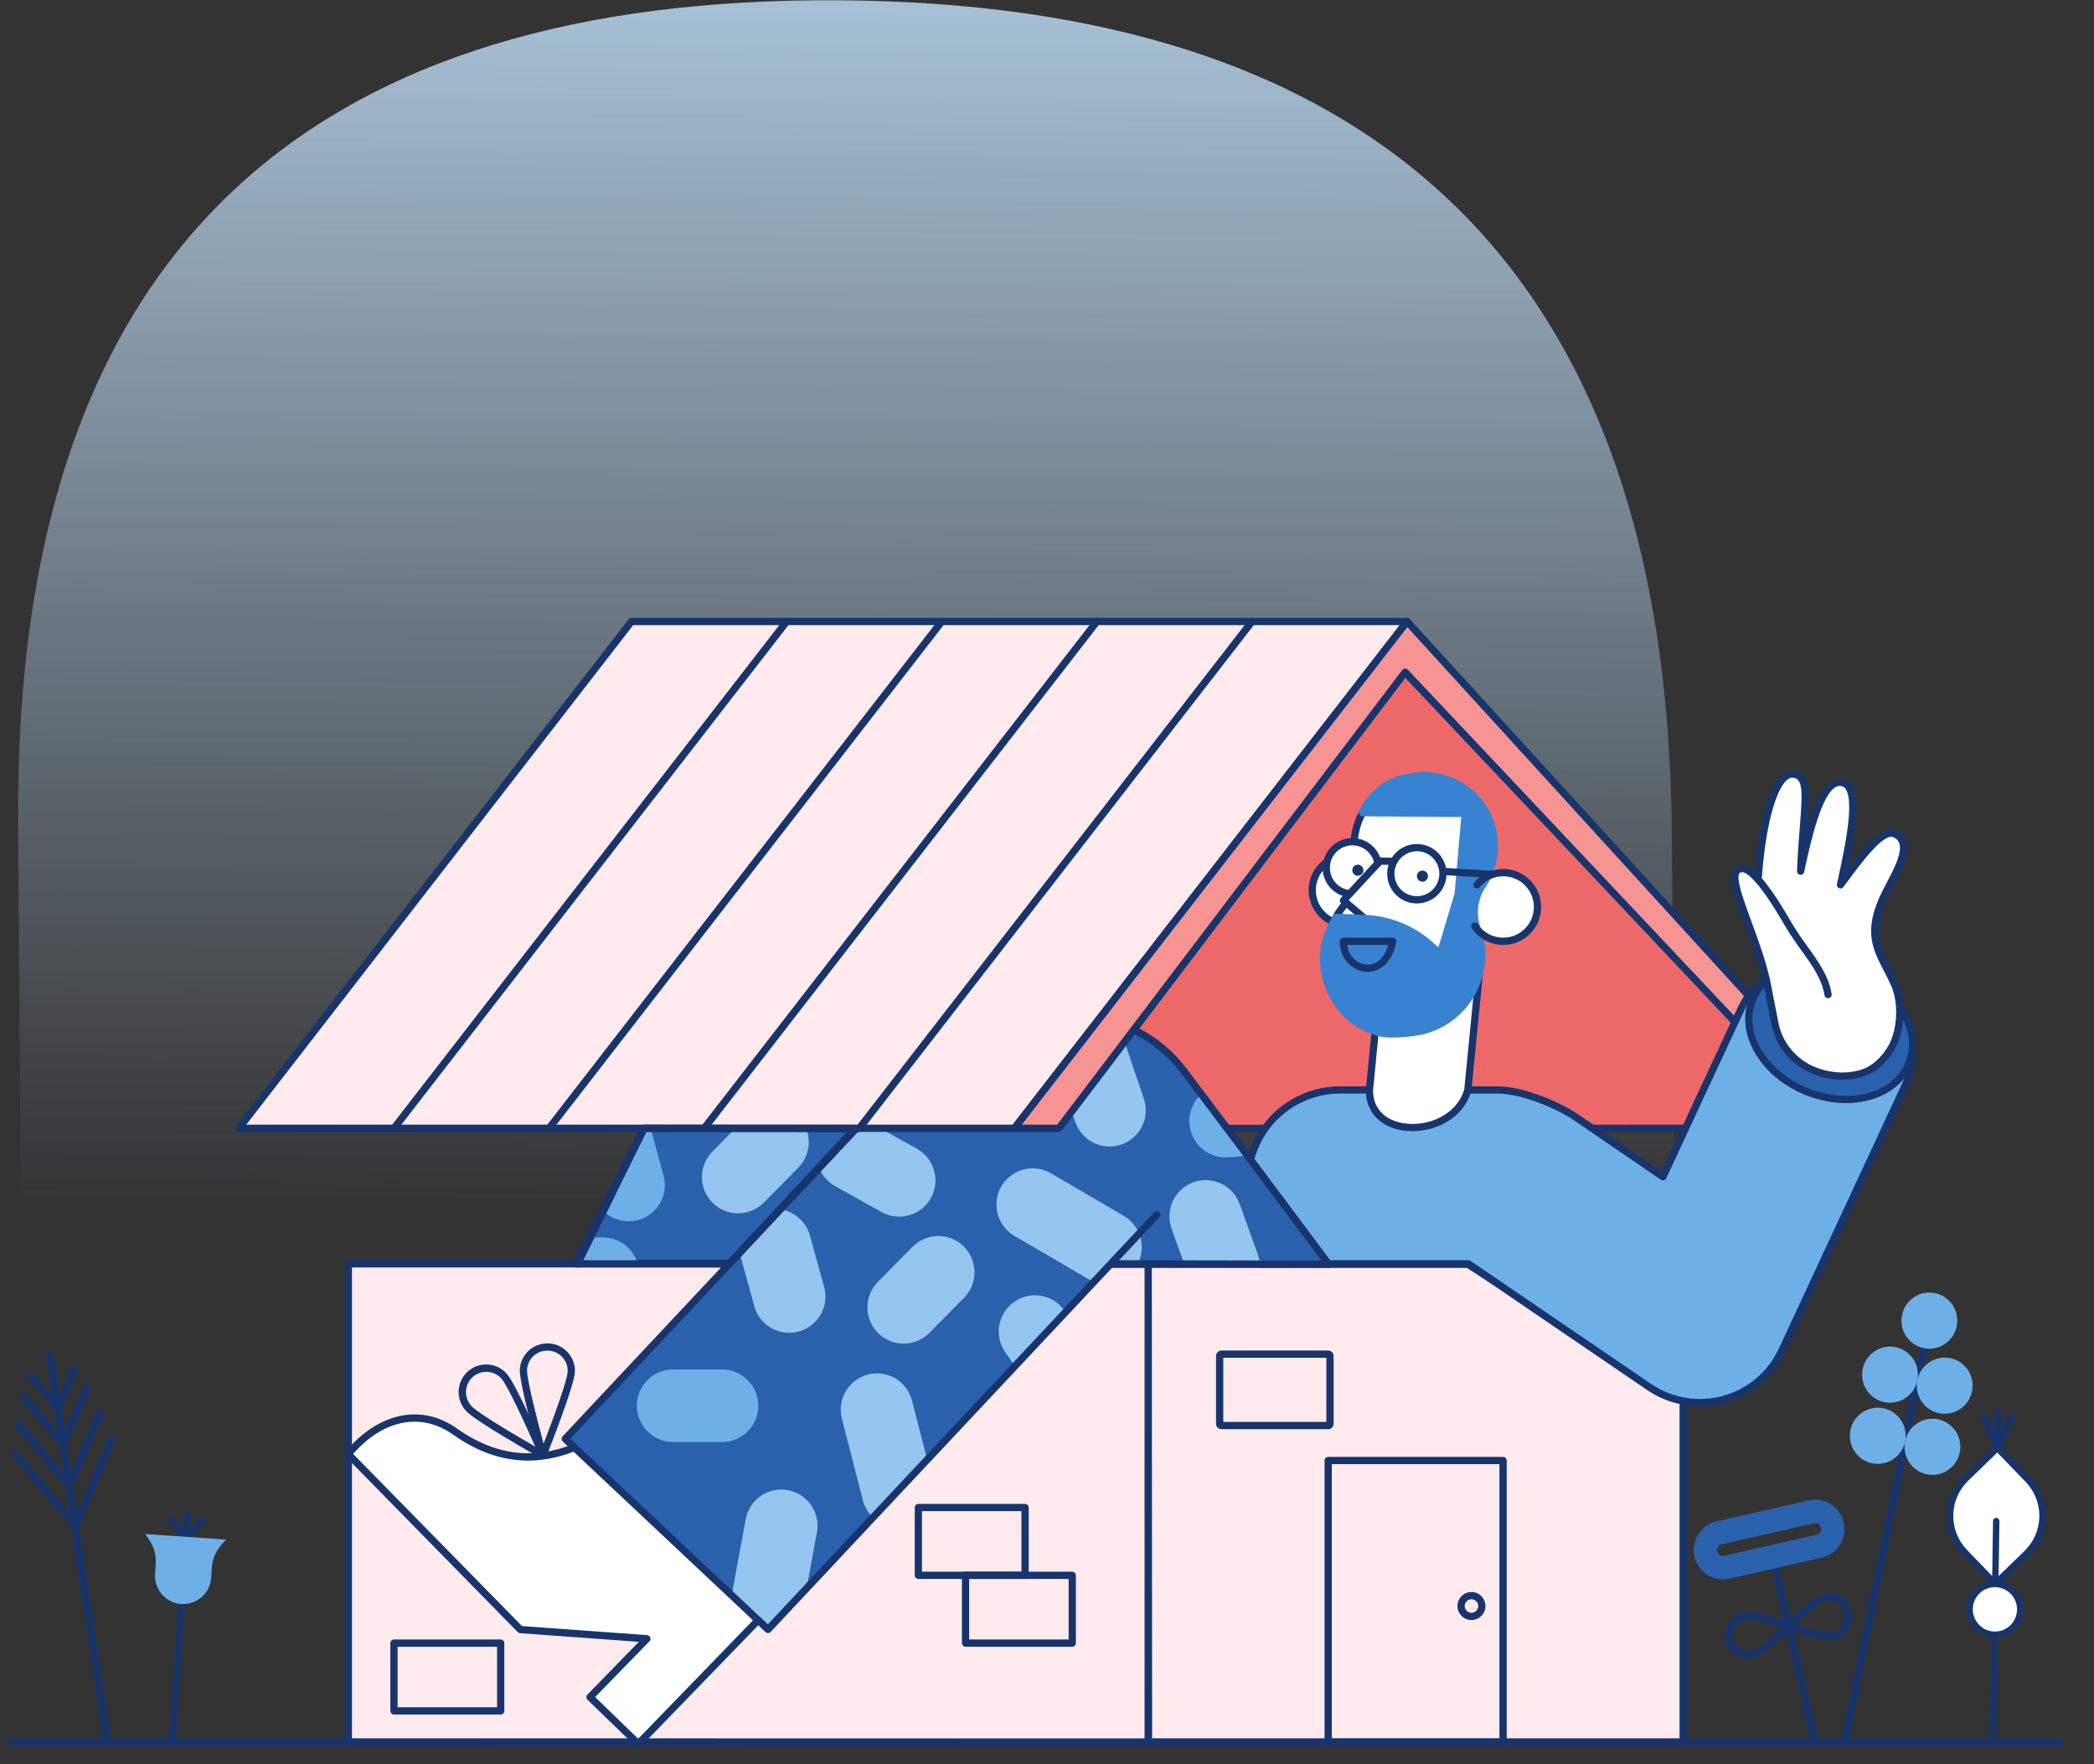
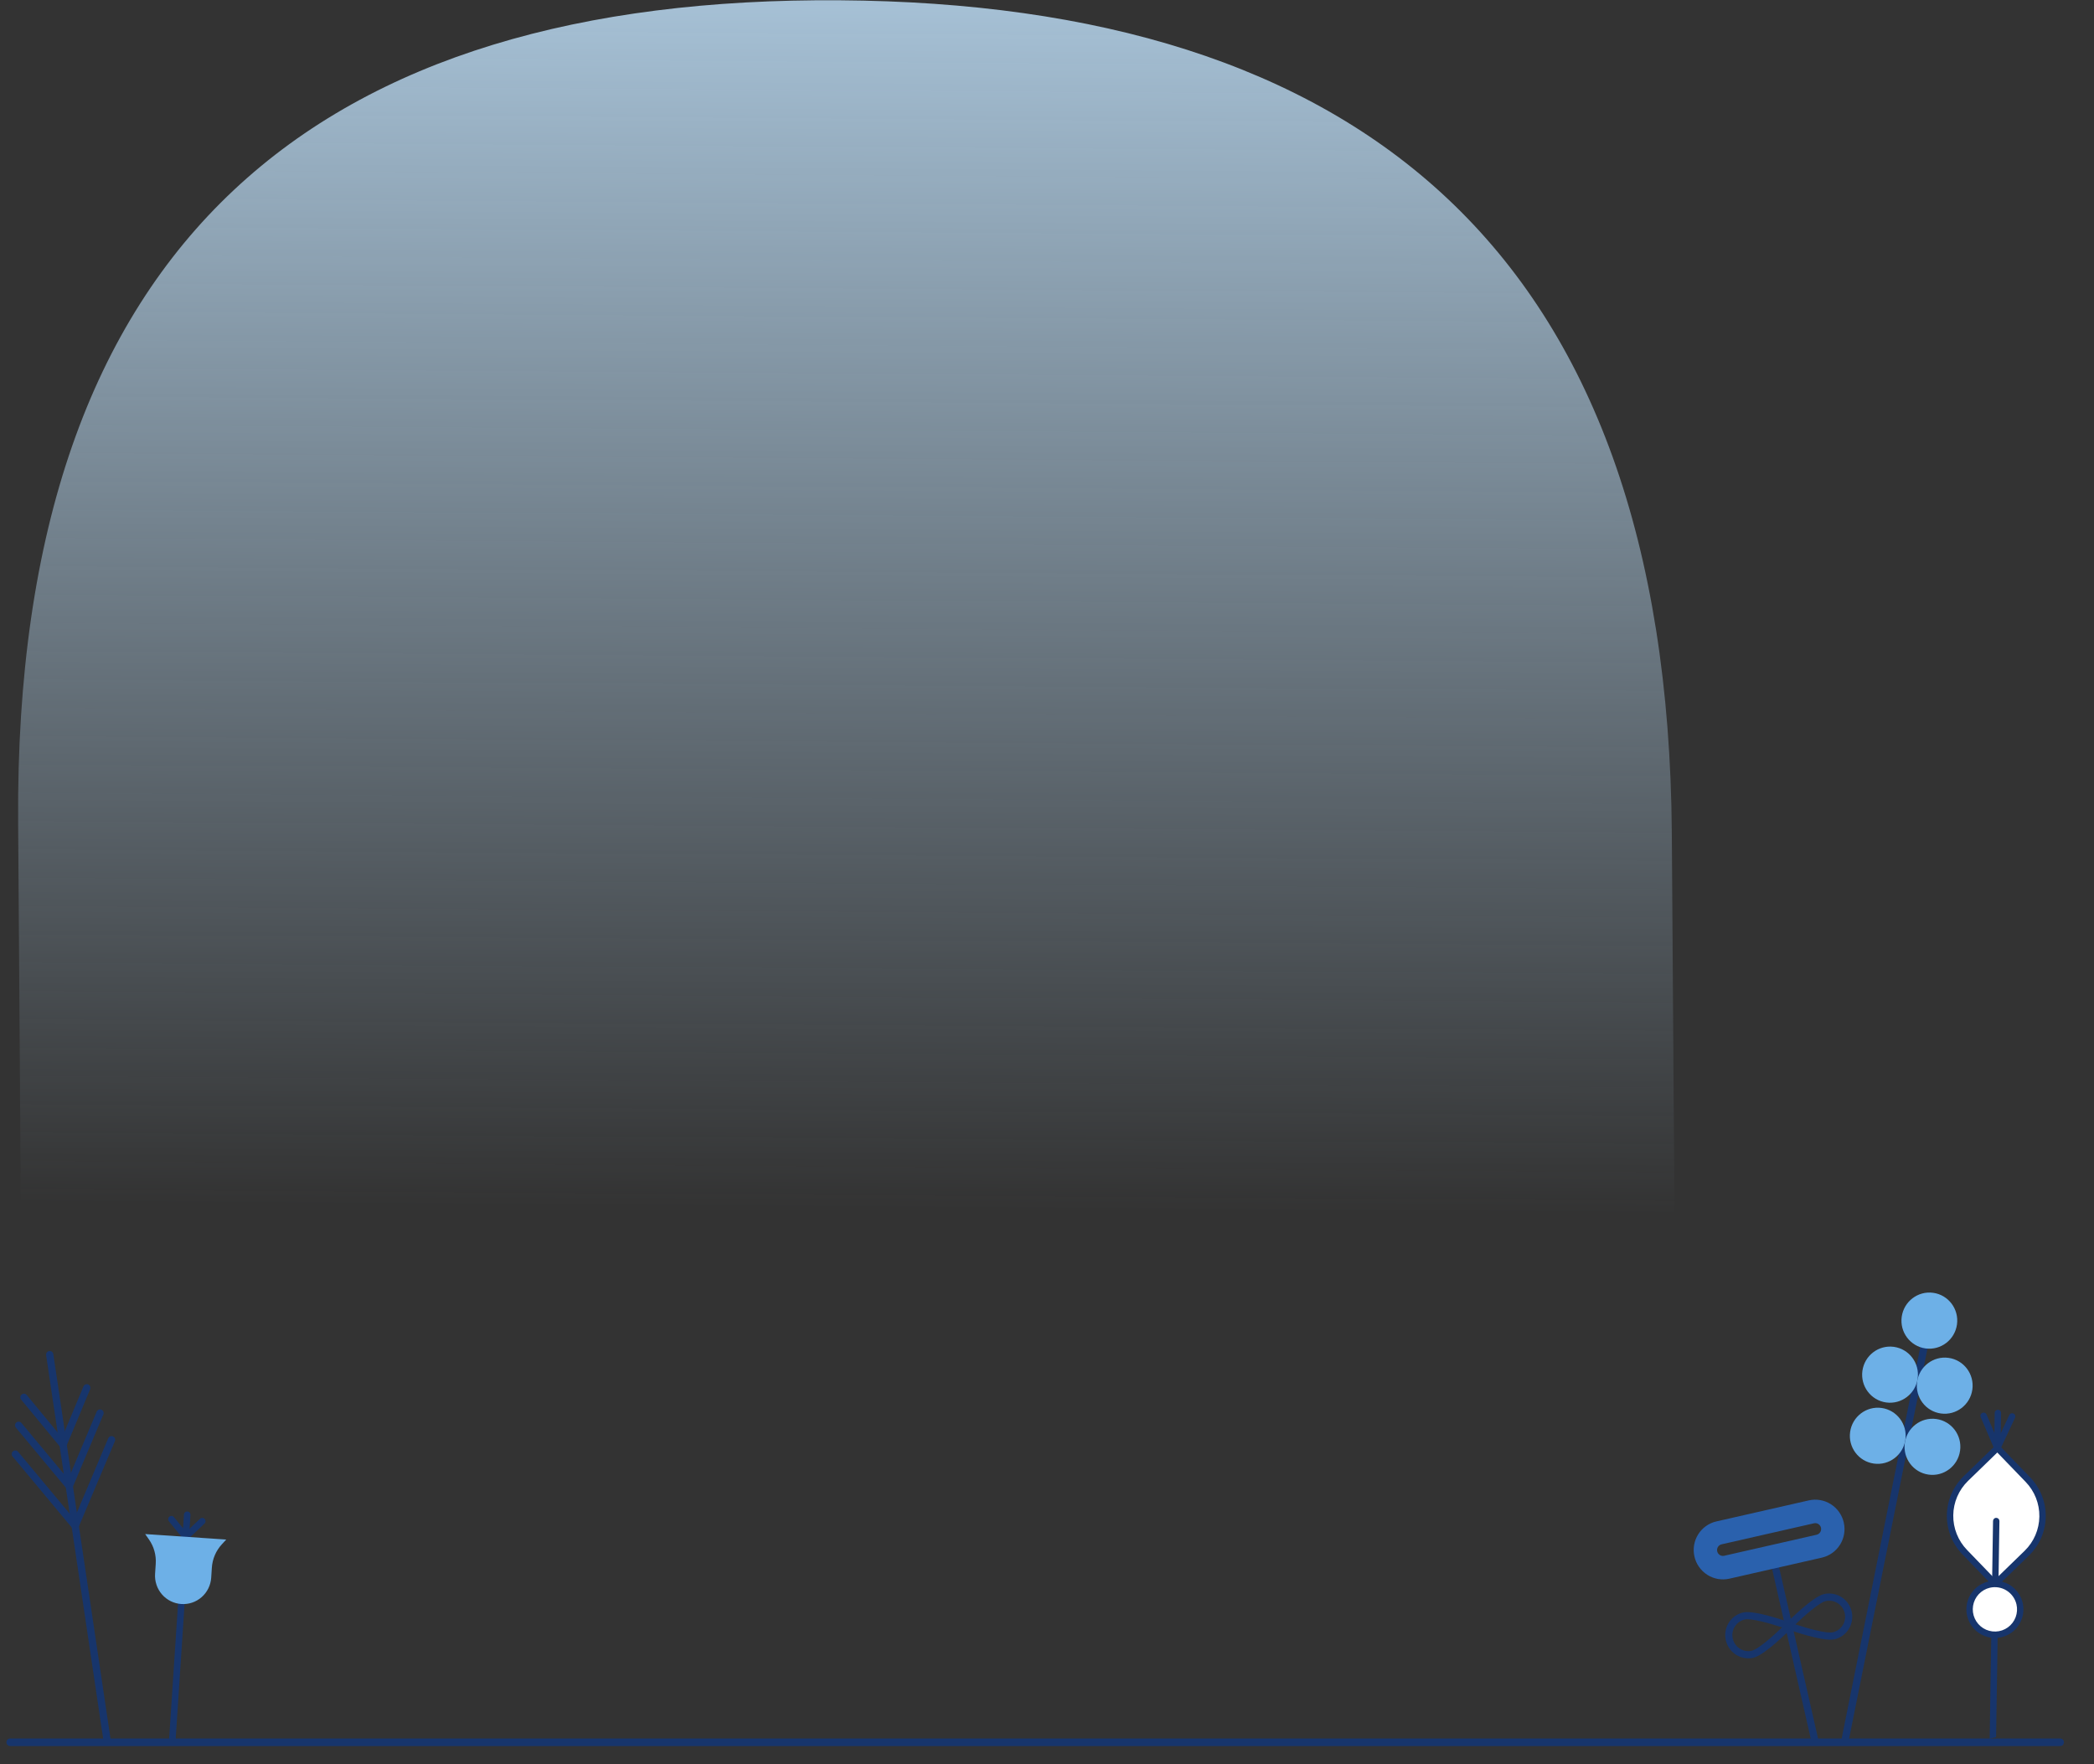
<svg xmlns="http://www.w3.org/2000/svg" width="597" height="503" viewBox="0 0 597 503" fill="none">
  <rect x="0" y="0" width="597" height="503" fill="#333333" stroke="none" />
  <path d="M476.636 237.587L478.487 502.916C143.111 500.576 253.788 501.348 7.022 499.626L5.171 234.298C4.007 67.364 92.185 -0.946 239.388 0.081C386.591 1.108 475.473 70.913 476.636 237.587Z" fill="url(#paint0_linear_1287_92629)" />
  <g clip-path="url(#clip0_1287_92629)">
    <path d="M183.633 321.666L243.812 321.719L207.929 360.321L164.098 360.325L183.633 321.666Z" fill="#2A61AD" />
    <path d="M164.098 361.359C163.921 361.359 163.748 361.314 163.594 361.228C163.44 361.141 163.31 361.017 163.218 360.867C163.126 360.716 163.073 360.544 163.066 360.368C163.059 360.191 163.097 360.016 163.176 359.858L182.712 321.198C182.798 321.028 182.93 320.885 183.093 320.785C183.255 320.685 183.442 320.632 183.633 320.632L243.812 320.684C244.013 320.685 244.209 320.744 244.377 320.854C244.545 320.964 244.677 321.121 244.757 321.306C244.838 321.49 244.862 321.694 244.828 321.893C244.794 322.091 244.703 322.275 244.566 322.422L208.685 361.025C208.589 361.13 208.471 361.213 208.341 361.269C208.211 361.326 208.07 361.355 207.928 361.355L164.098 361.359ZM184.268 322.699L165.777 359.292L207.481 359.288L241.442 322.751L184.268 322.699Z" fill="#17356C" />
    <path d="M301.973 321.719L400.4 191.475L512.711 310.145L480.541 321.665L301.973 321.719Z" fill="#ED6969" />
    <path d="M301.973 322.753C301.781 322.753 301.593 322.699 301.429 322.598C301.266 322.497 301.134 322.352 301.048 322.18C300.963 322.007 300.927 321.815 300.945 321.623C300.963 321.432 301.033 321.249 301.149 321.095L399.576 190.851C399.667 190.731 399.782 190.633 399.914 190.562C400.047 190.491 400.193 190.451 400.342 190.442C400.492 190.434 400.642 190.458 400.781 190.514C400.921 190.569 401.046 190.655 401.149 190.764L513.46 309.433C513.578 309.558 513.664 309.71 513.708 309.877C513.753 310.043 513.755 310.217 513.715 310.384C513.675 310.552 513.594 310.706 513.48 310.834C513.365 310.962 513.22 311.06 513.059 311.118L480.889 322.638C480.777 322.678 480.659 322.699 480.541 322.699L301.973 322.753ZM400.488 193.071L304.049 320.685L480.362 320.632L510.873 309.705L400.488 193.071Z" fill="#17356C" />
    <path d="M428.62 268.312C434.132 268.312 438.601 263.838 438.601 258.32C438.601 252.801 434.132 248.327 428.62 248.327C423.108 248.327 418.64 252.801 418.64 258.32C418.64 263.838 423.108 268.312 428.62 268.312Z" fill="white" />
    <path d="M383.892 263.572C381.813 263.572 379.787 262.908 378.11 261.677C376.433 260.445 375.192 258.71 374.568 256.724C373.944 254.737 373.969 252.604 374.639 250.632C375.309 248.661 376.59 246.956 378.295 245.763L390.42 251.084L383.892 263.572Z" fill="white" />
    <path d="M383.892 264.606C381.593 264.606 379.353 263.872 377.499 262.51C375.645 261.149 374.273 259.23 373.583 257.034C372.893 254.838 372.92 252.479 373.661 250.3C374.402 248.121 375.818 246.235 377.703 244.917C377.848 244.815 378.017 244.752 378.193 244.735C378.37 244.717 378.547 244.745 378.709 244.817L390.834 250.137C390.963 250.194 391.08 250.277 391.176 250.381C391.273 250.485 391.346 250.608 391.393 250.741C391.44 250.875 391.459 251.017 391.449 251.158C391.439 251.3 391.4 251.438 391.334 251.563L384.807 264.051C384.72 264.219 384.588 264.359 384.427 264.456C384.266 264.554 384.081 264.606 383.892 264.606ZM378.432 246.952C377.058 248.052 376.047 249.541 375.533 251.226C375.018 252.91 375.022 254.71 375.546 256.392C376.07 258.073 377.088 259.557 378.467 260.65C379.847 261.743 381.524 262.394 383.279 262.517L388.992 251.586L378.432 246.952Z" fill="#17356C" />
    <path d="M389.433 230.046C387.452 232.994 386.292 236.418 386.072 239.964L383.825 257.389C382.667 258.662 381.662 260.066 380.831 261.574L413.479 273.825L419.673 230.41L389.433 230.046Z" fill="white" />
    <path d="M413.477 274.859C413.353 274.859 413.231 274.836 413.115 274.793L380.467 262.542C380.328 262.489 380.202 262.408 380.097 262.303C379.992 262.197 379.912 262.071 379.86 261.931C379.809 261.792 379.788 261.643 379.799 261.495C379.811 261.347 379.854 261.203 379.926 261.073C380.743 259.592 381.721 258.205 382.841 256.938L385.044 239.866C385.281 236.148 386.5 232.56 388.577 229.469C388.672 229.327 388.802 229.211 388.953 229.131C389.105 229.052 389.274 229.011 389.446 229.013L419.685 229.377C419.831 229.379 419.976 229.412 420.109 229.475C420.242 229.537 420.361 229.627 420.456 229.738C420.552 229.85 420.622 229.981 420.663 230.122C420.705 230.263 420.715 230.412 420.694 230.557L414.5 273.972C414.464 274.218 414.342 274.444 414.154 274.607C413.966 274.77 413.726 274.859 413.477 274.859L413.477 274.859ZM382.343 261.038L412.636 272.406L418.483 231.43L389.988 231.085C388.292 233.777 387.3 236.852 387.102 240.028C387.102 240.051 387.098 240.073 387.096 240.097L384.848 257.522C384.821 257.732 384.73 257.929 384.587 258.086C383.753 259.002 383.002 259.989 382.343 261.038Z" fill="#17356C" />
    <path d="M327.44 360.31L164.669 360.325H99.315V496.703L327.44 496.757L327.349 360.429V496.703H479.876V399.591L418.479 360.429H317.093H378.979" fill="#FFEAED" />
    <path d="M327.44 497.79L99.315 497.737C99.041 497.737 98.778 497.628 98.585 497.434C98.391 497.24 98.282 496.977 98.282 496.703V360.325C98.282 360.051 98.391 359.788 98.585 359.594C98.778 359.4 99.041 359.291 99.315 359.291H164.669L327.44 359.276C327.607 359.276 327.772 359.317 327.92 359.395H418.479C418.675 359.395 418.868 359.451 419.034 359.557L480.43 398.719C480.576 398.813 480.697 398.941 480.78 399.094C480.864 399.246 480.907 399.417 480.907 399.591V496.703C480.907 496.977 480.798 497.24 480.605 497.434C480.411 497.628 480.149 497.737 479.875 497.737H327.768C327.662 497.772 327.551 497.79 327.44 497.79ZM100.347 495.669L326.316 495.722V361.462H317.092C316.926 361.463 316.762 361.422 316.614 361.345L164.669 361.359H100.347V495.669ZM328.471 495.669H478.843V400.158L418.178 361.462H328.381L328.471 495.669Z" fill="#17356C" />
-     <path d="M329.456 346.329L218.613 464.553L160.801 410.221L243.493 322.022L322.88 293.592C328.547 296.337 333.477 300.398 337.26 305.437L378.634 360.429L317.46 359.966L329.456 346.329Z" fill="#2A61AD" />
    <path d="M164.66 360.321L168.361 352.779H171.862C174.114 352.78 176.305 353.517 178.1 354.879C179.895 356.242 181.196 358.154 181.805 360.325C182.053 361.213 158.958 360.321 164.66 360.321ZM179.221 348.199C176.541 348.195 173.966 347.15 172.04 345.284C170.759 344.044 183.633 321.666 183.633 321.666H185.474L189.179 335.11C189.601 336.645 189.663 338.257 189.361 339.82C189.059 341.383 188.4 342.856 187.436 344.122C186.473 345.389 185.23 346.416 183.805 347.123C182.38 347.83 180.811 348.198 179.221 348.199V348.199ZM355.72 329.515L350.2 329.939C349.931 329.96 349.664 329.97 349.399 329.97C347.311 329.968 345.273 329.333 343.554 328.147C341.834 326.962 340.514 325.283 339.767 323.331C339.02 321.38 338.882 319.247 339.37 317.215C339.859 315.183 340.951 313.347 342.503 311.949" fill="#6DB0E7" />
    <path d="M164.659 361.355C164.484 361.354 164.312 361.31 164.158 361.224C164.005 361.139 163.876 361.016 163.783 360.867C163.691 360.718 163.637 360.548 163.629 360.372C163.62 360.197 163.656 360.022 163.733 359.865L182.707 321.21C182.828 320.964 183.042 320.776 183.301 320.688C183.56 320.599 183.844 320.618 184.089 320.739C184.335 320.859 184.523 321.073 184.611 321.333C184.7 321.592 184.681 321.876 184.561 322.122L165.587 360.777C165.501 360.95 165.369 361.096 165.206 361.198C165.042 361.301 164.852 361.355 164.659 361.355Z" fill="#17356C" />
-     <path d="M229.788 321.665C230.565 323.544 230.772 325.61 230.383 327.605C229.994 329.601 229.026 331.437 227.6 332.885L217.792 342.843C215.869 344.795 213.251 345.902 210.512 345.921C207.774 345.941 205.141 344.87 203.191 342.945C201.241 341.02 200.135 338.398 200.116 335.657C200.097 332.916 201.166 330.279 203.089 328.327L209.65 321.665M248.871 432.646C247.477 431.315 246.484 429.618 246.007 427.749L240.019 404.456C239.336 401.801 239.735 398.984 241.127 396.623C242.52 394.263 244.792 392.552 247.444 391.869C250.095 391.186 252.91 391.585 255.268 392.979C257.625 394.373 259.333 396.648 260.016 399.303L264.345 416.142M218.956 464.553C218.956 464.553 212.386 458.378 208.746 455.19C208.733 454.49 208.79 453.791 208.918 453.103L212.6 433.118C213.097 430.422 214.643 428.034 216.898 426.48C219.154 424.925 221.934 424.331 224.626 424.828C227.319 425.326 229.704 426.874 231.257 429.132C232.81 431.39 233.403 434.173 232.907 436.869L229.97 452.807L218.956 464.553ZM222.313 344.767C224.326 345.032 226.216 345.885 227.747 347.219C229.278 348.554 230.383 350.31 230.923 352.269L234.949 366.879C235.313 368.188 235.415 369.557 235.249 370.906C235.084 372.254 234.655 373.558 233.986 374.74C233.317 375.923 232.422 376.962 231.352 377.798C230.281 378.634 229.057 379.25 227.748 379.611C226.44 379.973 225.073 380.073 223.726 379.905C222.379 379.737 221.078 379.304 219.898 378.633C218.718 377.961 217.682 377.063 216.849 375.989C216.016 374.916 215.403 373.689 215.044 372.378L211.018 357.769M317.092 360.429C316.003 360.429 313.003 365.735 311.938 365.38C311.261 365.154 310.61 364.858 309.994 364.498L289.242 352.369C288.066 351.688 287.035 350.78 286.209 349.699C285.384 348.618 284.78 347.384 284.432 346.069C284.083 344.753 283.998 343.382 284.181 342.033C284.363 340.684 284.81 339.385 285.495 338.21C286.18 337.035 287.091 336.006 288.174 335.184C289.257 334.362 290.492 333.762 291.807 333.419C293.122 333.075 294.492 332.995 295.839 333.183C297.185 333.372 298.481 333.824 299.652 334.515L320.404 346.643C322.769 348.025 324.489 350.291 325.185 352.943C325.881 355.594 325.496 358.414 324.116 360.781C324.116 360.781 320.643 360.429 317.092 360.429ZM257.623 383.066C255.586 383.066 253.594 382.463 251.899 381.331C250.204 380.2 248.88 378.593 248.096 376.71C247.311 374.828 247.101 372.755 247.49 370.753C247.88 368.751 248.852 366.909 250.285 365.459L260.093 355.536C261.043 354.554 262.178 353.771 263.432 353.232C264.686 352.692 266.034 352.407 267.399 352.393C268.764 352.379 270.118 352.635 271.383 353.148C272.648 353.661 273.799 354.42 274.769 355.382C275.74 356.343 276.51 357.487 277.036 358.748C277.561 360.009 277.832 361.362 277.832 362.729C277.832 364.095 277.561 365.448 277.036 366.71C276.51 367.971 275.74 369.115 274.77 370.076L264.962 380C264.003 380.973 262.86 381.745 261.6 382.271C260.34 382.798 258.988 383.068 257.623 383.066ZM289.347 389.475L286.601 385.539C285.033 383.291 284.421 380.512 284.9 377.812C285.379 375.113 286.91 372.714 289.155 371.144C291.4 369.575 294.177 368.962 296.873 369.442C299.569 369.922 301.965 371.454 303.533 373.702M250.944 321.665L261.376 327.488C262.564 328.147 263.611 329.034 264.456 330.099C265.301 331.163 265.928 332.384 266.302 333.691C266.675 334.999 266.786 336.367 266.63 337.718C266.475 339.069 266.054 340.376 265.393 341.563C264.732 342.751 263.843 343.797 262.777 344.64C261.712 345.483 260.491 346.108 259.184 346.478C257.877 346.848 256.51 346.956 255.161 346.797C253.812 346.637 252.508 346.212 251.324 345.547L238.108 338.173C236.152 337.086 234.603 335.388 233.698 333.339L243.837 322.024L250.944 321.665ZM320.612 297.033L326.109 313.2C326.546 314.486 326.726 315.844 326.638 317.199C326.55 318.553 326.197 319.878 325.599 321.096C325 322.313 324.168 323.401 323.149 324.297C322.13 325.193 320.945 325.879 319.662 326.317C318.378 326.754 317.021 326.934 315.668 326.847C314.315 326.759 312.993 326.405 311.776 325.806C310.56 325.207 309.473 324.373 308.578 323.353C307.683 322.334 306.998 321.147 306.561 319.862L305.547 316.88M337.603 360.244L334.017 350.292C333.088 347.713 333.22 344.87 334.384 342.389C335.549 339.907 337.65 337.991 340.226 337.06C342.801 336.13 345.641 336.262 348.119 337.428C350.598 338.593 352.512 340.697 353.441 343.276L358.569 357.506C358.9 358.422 359.1 359.381 359.163 360.353" fill="#94C6EF" />
    <path d="M305.701 469.483H275.278C275.005 469.483 274.742 469.374 274.548 469.18C274.355 468.986 274.246 468.723 274.246 468.449V449.119C274.246 448.845 274.355 448.582 274.548 448.388C274.742 448.194 275.005 448.085 275.278 448.085H305.701C305.975 448.085 306.238 448.194 306.431 448.388C306.625 448.582 306.734 448.845 306.734 449.119V468.449C306.734 468.723 306.625 468.986 306.431 469.18C306.238 469.374 305.975 469.483 305.701 469.483ZM276.311 467.415H304.669V450.153H276.311V467.415ZM142.747 488.813H112.324C112.05 488.813 111.787 488.704 111.594 488.51C111.4 488.316 111.291 488.053 111.291 487.779V468.449C111.291 468.175 111.4 467.912 111.594 467.718C111.787 467.524 112.05 467.415 112.324 467.415H142.747C143.02 467.415 143.283 467.524 143.477 467.718C143.67 467.912 143.779 468.175 143.779 468.449V487.779C143.779 488.053 143.67 488.316 143.477 488.51C143.283 488.704 143.02 488.813 142.747 488.813ZM113.356 486.745H141.714V469.483H113.356V486.745Z" fill="#17356C" />
    <path d="M292.245 450.153H261.822C261.548 450.153 261.286 450.044 261.092 449.85C260.899 449.656 260.79 449.393 260.79 449.119V429.789C260.79 429.515 260.899 429.252 261.092 429.058C261.286 428.864 261.548 428.755 261.822 428.755H292.245C292.519 428.755 292.782 428.864 292.975 429.058C293.169 429.252 293.278 429.515 293.278 429.789V449.119C293.278 449.393 293.169 449.656 292.975 449.85C292.782 450.044 292.519 450.153 292.245 450.153ZM262.855 448.085H291.213V430.823H262.855V448.085Z" fill="#17356C" />
    <path d="M163.751 412.67C153.76 416.73 142.032 416.894 129.738 408.15C119.276 400.708 107.575 404.601 99.281 414.559L148.356 464.59L184.423 467.208L168.214 483.851L181.98 497.185L216.143 461.908" fill="white" />
    <path d="M181.98 498.219C181.712 498.22 181.454 498.115 181.262 497.928L167.496 484.594C167.398 484.499 167.32 484.386 167.266 484.261C167.212 484.136 167.183 484.002 167.181 483.866C167.179 483.73 167.204 483.595 167.254 483.468C167.305 483.342 167.38 483.226 167.474 483.129L182.134 468.078L148.282 465.621C148.031 465.603 147.796 465.494 147.619 465.314L98.544 415.283C98.364 415.1 98.259 414.857 98.249 414.601C98.239 414.344 98.324 414.094 98.488 413.897C102.876 408.627 108.051 405.145 113.451 403.825C119.29 402.399 125.128 403.602 130.336 407.307C140.92 414.835 152.032 416.317 163.361 411.712C163.615 411.609 163.899 411.611 164.151 411.718C164.404 411.825 164.603 412.027 164.706 412.281C164.809 412.535 164.807 412.82 164.7 413.073C164.594 413.325 164.391 413.525 164.138 413.628C152.111 418.516 140.335 416.956 129.138 408.993C120.102 402.566 109.266 404.694 100.676 414.511L148.82 463.587L184.498 466.178C184.694 466.192 184.882 466.262 185.04 466.379C185.198 466.497 185.319 466.657 185.389 466.842C185.458 467.026 185.474 467.226 185.434 467.419C185.394 467.612 185.3 467.789 185.162 467.93L169.676 483.829L181.955 495.724L215.4 461.189C215.591 460.992 215.852 460.879 216.125 460.874C216.399 460.87 216.664 460.975 216.86 461.166C217.057 461.357 217.17 461.618 217.174 461.892C217.178 462.166 217.074 462.431 216.883 462.628L182.721 497.905C182.625 498.004 182.51 498.083 182.382 498.137C182.255 498.191 182.118 498.219 181.98 498.219Z" fill="#17356C" />
    <path d="M218.957 465.587C218.694 465.587 218.442 465.487 218.251 465.307L160.439 410.976C160.34 410.883 160.261 410.772 160.205 410.648C160.149 410.524 160.118 410.391 160.113 410.255C160.109 410.119 160.132 409.984 160.18 409.857C160.227 409.73 160.3 409.614 160.393 409.515L243.085 321.316C243.197 321.197 243.336 321.106 243.49 321.05L322.877 292.619C323.006 292.573 323.143 292.552 323.28 292.56C323.417 292.567 323.551 292.602 323.675 292.662C329.495 295.469 334.556 299.637 338.43 304.814L379.803 359.809C379.918 359.962 379.988 360.145 380.006 360.336C380.023 360.527 379.987 360.719 379.901 360.891C379.815 361.063 379.683 361.207 379.52 361.308C379.357 361.409 379.169 361.462 378.977 361.462H378.975L317.138 361.344L219.709 465.261C219.612 465.364 219.496 465.446 219.367 465.502C219.237 465.558 219.098 465.587 218.957 465.587ZM162.604 410.175L218.911 463.092L329.048 345.622C329.235 345.422 329.494 345.304 329.768 345.296C330.042 345.287 330.308 345.388 330.507 345.575C330.707 345.763 330.824 346.022 330.833 346.296C330.841 346.57 330.741 346.837 330.554 347.037L319.074 359.28L376.905 359.391L336.778 306.059C333.189 301.261 328.525 297.374 323.161 294.712L244.419 322.912L162.604 410.175Z" fill="#17356C" />
    <path d="M205.864 411.114H191.891C189.153 411.114 186.527 410.025 184.591 408.086C182.654 406.148 181.567 403.518 181.567 400.777C181.567 398.035 182.654 395.406 184.591 393.468C186.527 391.529 189.153 390.44 191.891 390.44H205.864C208.602 390.44 211.228 391.529 213.164 393.468C215.1 395.406 216.188 398.035 216.188 400.777C216.188 403.518 215.1 406.148 213.164 408.086C211.228 410.025 208.602 411.114 205.864 411.114Z" fill="#6DB0E7" />
    <path d="M180.018 177.19H401.168L289.216 321.665H68.1L180.018 177.19Z" fill="#FFEAED" />
    <path d="M289.217 322.699H68.101C67.907 322.699 67.718 322.645 67.554 322.542C67.39 322.44 67.258 322.294 67.174 322.12C67.089 321.946 67.054 321.752 67.074 321.56C67.093 321.367 67.167 321.184 67.285 321.032L179.202 176.557C179.299 176.432 179.423 176.331 179.564 176.262C179.705 176.193 179.861 176.157 180.018 176.157H401.168C401.362 176.157 401.551 176.211 401.715 176.313C401.879 176.416 402.011 176.562 402.096 176.736C402.181 176.909 402.215 177.103 402.195 177.296C402.176 177.488 402.103 177.671 401.984 177.824L290.032 322.299C289.936 322.423 289.812 322.524 289.671 322.594C289.529 322.663 289.374 322.699 289.217 322.699ZM70.208 320.632H288.711L399.061 178.224H180.524L70.208 320.632ZM154.803 415.909H154.748C154.532 415.898 154.325 415.819 154.157 415.683C153.988 415.548 153.866 415.363 153.808 415.155C153.214 413.027 148.01 394.254 148.198 390.444C148.284 388.888 148.829 387.393 149.764 386.147C150.699 384.901 151.981 383.96 153.45 383.443C154.918 382.926 156.506 382.856 158.014 383.242C159.522 383.628 160.882 384.453 161.922 385.612C162.609 386.373 163.136 387.264 163.475 388.232C163.814 389.2 163.956 390.225 163.894 391.249C163.694 395.103 156.573 413.205 155.761 415.257C155.684 415.449 155.552 415.614 155.382 415.73C155.211 415.846 155.009 415.909 154.803 415.909ZM156.001 385.059C154.523 385.06 153.103 385.631 152.034 386.652C150.965 387.674 150.331 389.069 150.262 390.546C150.137 393.062 153.116 404.718 154.974 411.595C157.535 404.953 161.705 393.678 161.834 391.138V391.129C161.88 390.377 161.775 389.624 161.526 388.913C161.277 388.202 160.89 387.548 160.385 386.989C159.875 386.417 159.256 385.952 158.564 385.622C157.873 385.292 157.122 385.104 156.357 385.068C156.238 385.062 156.119 385.059 156.001 385.059Z" fill="#17356C" />
    <path d="M154.802 415.909C154.625 415.909 154.451 415.863 154.297 415.776C152.373 414.695 135.428 405.122 132.875 402.248C131.45 400.727 130.686 398.702 130.752 396.617C130.818 394.533 131.709 392.56 133.228 391.133C134.747 389.705 136.77 388.941 138.852 389.007C140.934 389.073 142.905 389.965 144.33 391.486C144.431 391.581 144.522 391.687 144.599 391.803C147.205 394.808 154.879 412.451 155.75 414.464C155.818 414.622 155.846 414.793 155.831 414.964C155.816 415.135 155.759 415.3 155.665 415.443C155.571 415.586 155.443 415.704 155.292 415.785C155.142 415.867 154.973 415.909 154.802 415.909H154.802ZM138.646 391.104C137.516 391.1 136.409 391.427 135.462 392.045C134.516 392.664 133.771 393.546 133.32 394.584C132.868 395.622 132.73 396.769 132.923 397.884C133.116 398.999 133.631 400.033 134.404 400.859C136.098 402.766 146.437 408.896 152.606 412.436C149.724 405.928 144.704 395.004 143.016 393.131C142.985 393.097 142.956 393.06 142.93 393.021L142.905 392.985C142.888 392.969 142.871 392.952 142.855 392.934C142.318 392.355 141.667 391.893 140.942 391.578C140.218 391.263 139.436 391.101 138.646 391.104Z" fill="#17356C" />
-     <path d="M498.584 283.939L401.168 177.19L289.216 321.665H301.916L400.618 191.628L494.64 291.343L498.584 283.939Z" fill="#F69493" />
    <path d="M301.916 322.699H289.217C289.024 322.699 288.834 322.645 288.67 322.542C288.506 322.44 288.375 322.294 288.29 322.12C288.205 321.946 288.17 321.752 288.19 321.56C288.209 321.367 288.283 321.184 288.401 321.032L400.353 176.557C400.445 176.438 400.562 176.34 400.696 176.271C400.83 176.202 400.977 176.164 401.127 176.158C401.277 176.152 401.427 176.178 401.566 176.236C401.705 176.294 401.829 176.382 401.931 176.493L499.347 283.242C499.491 283.4 499.582 283.598 499.609 283.81C499.635 284.022 499.596 284.237 499.495 284.425L495.551 291.83C495.474 291.974 495.364 292.099 495.229 292.192C495.095 292.286 494.94 292.346 494.777 292.368C494.615 292.39 494.45 292.372 494.295 292.317C494.141 292.263 494.002 292.172 493.889 292.053L400.703 193.223L302.738 322.291C302.642 322.418 302.517 322.521 302.375 322.591C302.232 322.662 302.075 322.699 301.916 322.699ZM291.324 320.632H301.404L399.796 191.002C399.887 190.883 400.002 190.784 400.135 190.714C400.267 190.644 400.413 190.603 400.563 190.595C400.713 190.587 400.862 190.612 401.001 190.668C401.141 190.724 401.266 190.809 401.369 190.918L494.405 289.587L497.33 284.096L401.233 178.794L291.324 320.632ZM244.993 322.699C244.8 322.699 244.611 322.645 244.447 322.542C244.283 322.44 244.152 322.294 244.067 322.12C243.982 321.946 243.947 321.752 243.967 321.56C243.987 321.367 244.06 321.184 244.178 321.032L356.13 176.557C356.299 176.344 356.545 176.206 356.815 176.173C357.085 176.141 357.357 176.216 357.571 176.383C357.786 176.55 357.926 176.795 357.962 177.064C357.998 177.334 357.925 177.607 357.761 177.824L245.809 322.299C245.713 322.424 245.589 322.525 245.448 322.594C245.306 322.663 245.151 322.699 244.993 322.699ZM200.77 322.699C200.577 322.699 200.388 322.645 200.224 322.542C200.06 322.44 199.928 322.294 199.843 322.12C199.759 321.946 199.724 321.752 199.744 321.56C199.763 321.367 199.837 321.184 199.955 321.032L311.907 176.557C312.076 176.344 312.322 176.206 312.592 176.173C312.862 176.141 313.133 176.216 313.348 176.383C313.563 176.55 313.703 176.795 313.739 177.064C313.774 177.334 313.702 177.607 313.538 177.824L201.586 322.299C201.49 322.424 201.366 322.525 201.225 322.594C201.083 322.663 200.928 322.699 200.77 322.699ZM156.547 322.699C156.354 322.699 156.165 322.645 156.001 322.542C155.837 322.44 155.705 322.294 155.62 322.12C155.535 321.946 155.501 321.752 155.52 321.56C155.54 321.367 155.613 321.184 155.732 321.032L267.684 176.557C267.853 176.344 268.099 176.206 268.369 176.173C268.638 176.141 268.91 176.216 269.125 176.383C269.34 176.55 269.48 176.795 269.516 177.064C269.551 177.334 269.479 177.607 269.315 177.824L157.363 322.299C157.267 322.424 157.143 322.525 157.001 322.594C156.86 322.663 156.705 322.699 156.547 322.699ZM112.324 322.699C112.131 322.699 111.942 322.645 111.778 322.542C111.614 322.44 111.482 322.294 111.397 322.12C111.312 321.946 111.278 321.752 111.297 321.56C111.317 321.367 111.39 321.184 111.509 321.032L223.46 176.557C223.629 176.344 223.876 176.206 224.145 176.173C224.415 176.141 224.687 176.216 224.902 176.383C225.116 176.55 225.257 176.795 225.292 177.064C225.328 177.334 225.256 177.607 225.092 177.824L113.14 322.299C113.043 322.424 112.92 322.525 112.778 322.594C112.637 322.663 112.481 322.699 112.324 322.699ZM418.479 361.462C418.205 361.462 417.943 361.353 417.749 361.16C417.556 360.966 417.447 360.703 417.447 360.429V352.262C417.447 352.127 417.473 351.992 417.525 351.867C417.577 351.741 417.653 351.628 417.749 351.532C417.845 351.436 417.959 351.359 418.084 351.307C418.209 351.256 418.344 351.229 418.479 351.229C418.615 351.229 418.749 351.256 418.874 351.307C419 351.359 419.113 351.436 419.209 351.532C419.305 351.628 419.381 351.741 419.433 351.867C419.485 351.992 419.512 352.127 419.512 352.262V360.429C419.512 360.703 419.403 360.966 419.209 361.16C419.016 361.353 418.753 361.462 418.479 361.462Z" fill="#17356C" />
    <path d="M356.533 330.593C357.994 324.914 361.298 319.882 365.927 316.289C370.556 312.696 376.246 310.745 382.103 310.743H426.739C435.171 310.743 445.871 316.169 448.813 318.184L474.108 335.504L496.364 287.639C498.066 283.979 500.385 281.142 503.635 279.535L545.257 298.486C545.282 302.194 544.831 305.867 543.164 309.452L508.061 384.945C506.479 388.346 504.178 391.361 501.316 393.781C498.453 396.202 495.099 397.969 491.486 398.961C487.873 399.953 484.087 400.145 480.393 399.525C476.698 398.905 473.182 397.487 470.09 395.369L418.64 360.31H378.719L356.533 330.593Z" fill="#6DB0E7" />
    <path d="M484.66 400.915C479.25 400.922 473.966 399.285 469.504 396.222L418.322 361.344H378.719C378.558 361.344 378.4 361.306 378.257 361.235C378.114 361.163 377.989 361.059 377.893 360.93L355.705 331.213C355.613 331.089 355.55 330.946 355.52 330.795C355.49 330.643 355.495 330.487 355.533 330.337C357.044 324.433 360.476 319.2 365.288 315.465C370.099 311.73 376.015 309.705 382.103 309.709H426.739C435.534 309.709 446.425 315.295 449.396 317.33L473.684 333.962L495.427 287.203C497.362 283.041 499.896 280.23 503.177 278.608C503.314 278.541 503.464 278.504 503.617 278.502C503.77 278.499 503.922 278.531 504.061 278.594L545.683 297.545C545.863 297.627 546.015 297.758 546.122 297.924C546.229 298.089 546.287 298.282 546.288 298.479C546.318 302.985 545.623 306.611 544.099 309.888L508.995 385.381C506.837 390.022 503.401 393.949 499.09 396.701C494.779 399.453 489.772 400.914 484.66 400.915ZM379.236 359.276H418.641C418.848 359.276 419.051 359.339 419.222 359.456L470.67 394.514C473.639 396.548 477.014 397.909 480.561 398.505C484.109 399.101 487.743 398.916 491.212 397.964C494.68 397.012 497.901 395.315 500.649 392.992C503.396 390.668 505.606 387.774 507.124 384.509L542.228 309.015C543.544 306.183 544.183 303.035 544.224 299.151L503.665 280.683C501.026 282.122 498.941 284.545 497.3 288.074L475.044 335.939C474.981 336.075 474.889 336.196 474.774 336.292C474.66 336.389 474.526 336.46 474.381 336.5C474.236 336.539 474.085 336.547 473.937 336.522C473.789 336.497 473.649 336.44 473.525 336.356L448.232 319.035C445.513 317.175 434.948 311.775 426.741 311.775H382.103C376.557 311.77 371.163 313.587 366.747 316.947C362.332 320.306 359.139 325.023 357.657 330.373L379.236 359.276Z" fill="#17356C" />
    <path d="M384.789 254.817C383.415 254.676 382.106 254.155 381.011 253.311C379.916 252.467 379.078 251.335 378.59 250.04C378.102 248.746 377.984 247.341 378.25 245.983C378.515 244.625 379.153 243.369 380.093 242.354C381.032 241.339 382.235 240.607 383.567 240.239C384.9 239.871 386.308 239.882 387.634 240.27C388.96 240.659 390.152 241.41 391.075 242.44C391.999 243.469 392.617 244.735 392.861 246.097" fill="white" />
    <path d="M384.79 255.85C384.755 255.85 384.72 255.849 384.685 255.845C383.119 255.685 381.629 255.091 380.382 254.13C379.135 253.169 378.18 251.879 377.624 250.405C377.069 248.93 376.934 247.33 377.237 245.784C377.539 244.238 378.266 242.806 379.336 241.651C380.406 240.495 381.776 239.661 383.293 239.242C384.811 238.823 386.414 238.835 387.925 239.278C389.435 239.721 390.792 240.577 391.844 241.749C392.895 242.921 393.6 244.364 393.878 245.915C393.926 246.185 393.866 246.463 393.709 246.688C393.553 246.913 393.313 247.066 393.044 247.115C392.774 247.163 392.496 247.102 392.272 246.945C392.047 246.789 391.893 246.549 391.845 246.279C391.635 245.107 391.102 244.016 390.307 243.13C389.512 242.244 388.486 241.597 387.344 241.262C386.202 240.927 384.989 240.918 383.842 241.235C382.695 241.552 381.659 242.182 380.85 243.056C380.041 243.93 379.492 245.012 379.263 246.181C379.034 247.35 379.136 248.56 379.556 249.674C379.975 250.789 380.697 251.764 381.64 252.491C382.583 253.218 383.71 253.667 384.893 253.788C385.157 253.815 385.4 253.942 385.573 254.143C385.746 254.344 385.835 254.604 385.821 254.869C385.808 255.133 385.694 255.383 385.502 255.566C385.31 255.749 385.055 255.85 384.79 255.85H384.79Z" fill="#17356C" />
    <path d="M393.416 245.497L383.032 256.715L389.433 262.16" fill="white" />
    <path d="M389.433 263.193C389.188 263.194 388.951 263.106 388.765 262.947L382.364 257.503C382.257 257.413 382.171 257.302 382.108 257.177C382.046 257.052 382.01 256.916 382.002 256.777C381.993 256.638 382.013 256.498 382.06 256.367C382.107 256.236 382.18 256.115 382.275 256.013L392.659 244.794C392.75 244.691 392.861 244.609 392.985 244.55C393.109 244.491 393.243 244.457 393.38 244.451C393.517 244.445 393.654 244.466 393.782 244.513C393.911 244.56 394.029 244.632 394.129 244.725C394.23 244.819 394.311 244.931 394.368 245.056C394.424 245.181 394.456 245.316 394.46 245.453C394.464 245.59 394.44 245.727 394.391 245.855C394.342 245.983 394.268 246.1 394.173 246.199L384.522 256.627L390.102 261.372C390.263 261.509 390.378 261.692 390.431 261.897C390.485 262.101 390.475 262.317 390.402 262.516C390.329 262.715 390.197 262.886 390.024 263.007C389.851 263.128 389.644 263.193 389.433 263.193Z" fill="#17356C" />
    <path d="M403.956 256.543C402.486 256.543 401.049 256.107 399.826 255.289C398.604 254.471 397.651 253.309 397.088 251.949C396.526 250.589 396.379 249.092 396.665 247.649C396.952 246.205 397.66 244.879 398.7 243.838C399.739 242.797 401.064 242.088 402.506 241.801C403.948 241.514 405.443 241.661 406.801 242.224C408.159 242.788 409.32 243.742 410.137 244.966C410.954 246.19 411.39 247.629 411.39 249.101C411.388 251.074 410.604 252.965 409.21 254.361C407.816 255.756 405.927 256.541 403.956 256.543Z" fill="white" />
    <path d="M403.956 257.577C402.282 257.577 400.645 257.08 399.253 256.148C397.86 255.217 396.775 253.893 396.134 252.344C395.494 250.795 395.326 249.091 395.653 247.447C395.979 245.803 396.786 244.292 397.97 243.107C399.154 241.922 400.662 241.114 402.304 240.787C403.947 240.46 405.649 240.628 407.196 241.27C408.743 241.911 410.065 242.998 410.995 244.391C411.926 245.785 412.422 247.424 412.422 249.101C412.42 251.348 411.527 253.502 409.94 255.091C408.353 256.68 406.201 257.574 403.956 257.577ZM403.956 242.692C402.69 242.692 401.452 243.068 400.4 243.772C399.347 244.476 398.527 245.477 398.042 246.648C397.558 247.819 397.431 249.108 397.678 250.351C397.925 251.594 398.535 252.736 399.43 253.632C400.325 254.529 401.466 255.139 402.707 255.386C403.949 255.634 405.236 255.507 406.406 255.022C407.575 254.537 408.575 253.715 409.278 252.661C409.982 251.607 410.357 250.368 410.357 249.101C410.355 247.401 409.68 245.772 408.48 244.571C407.28 243.369 405.653 242.694 403.956 242.692Z" fill="#17356C" />
    <path d="M397.252 246.585H397.237L393.401 246.53C393.266 246.528 393.132 246.5 393.007 246.446C392.883 246.392 392.77 246.314 392.675 246.217C392.581 246.12 392.506 246.005 392.456 245.879C392.406 245.752 392.382 245.618 392.383 245.482C392.385 245.346 392.414 245.212 392.468 245.087C392.521 244.963 392.599 244.85 392.696 244.755C392.794 244.661 392.908 244.586 393.034 244.536C393.16 244.486 393.295 244.461 393.431 244.463L397.266 244.517C397.54 244.519 397.802 244.63 397.994 244.825C398.186 245.021 398.293 245.284 398.291 245.558C398.29 245.833 398.179 246.095 397.984 246.287C397.789 246.48 397.526 246.587 397.252 246.585Z" fill="#17356C" />
    <path d="M392.167 292.985L390.431 310.743C390.19 325.318 414.556 324.766 418.479 310.743L421.709 277.923" fill="white" />
    <path d="M402.7 322.501C401.823 322.502 400.948 322.44 400.08 322.314C393.39 321.337 389.295 316.896 389.398 310.725C389.398 310.697 389.401 310.67 389.403 310.642L391.139 292.884C391.149 292.747 391.187 292.613 391.25 292.491C391.312 292.368 391.399 292.259 391.504 292.171C391.609 292.082 391.731 292.015 391.863 291.975C391.994 291.934 392.132 291.92 392.269 291.933C392.406 291.946 392.539 291.987 392.66 292.053C392.781 292.118 392.887 292.207 392.973 292.315C393.06 292.422 393.123 292.545 393.161 292.678C393.199 292.81 393.21 292.949 393.193 293.086L391.462 310.8C391.396 315.905 394.726 319.443 400.378 320.268C407.134 321.256 415.351 317.889 417.461 310.549L420.681 277.822C420.694 277.686 420.734 277.555 420.797 277.435C420.861 277.315 420.948 277.209 421.053 277.122C421.158 277.036 421.279 276.971 421.409 276.932C421.539 276.892 421.675 276.879 421.81 276.892C421.945 276.905 422.076 276.945 422.196 277.009C422.316 277.074 422.422 277.161 422.508 277.266C422.594 277.371 422.658 277.492 422.697 277.623C422.737 277.753 422.75 277.889 422.736 278.025L419.506 310.844C419.5 310.904 419.489 310.963 419.472 311.021C417.362 318.567 409.748 322.501 402.7 322.501Z" fill="#17356C" />
    <path d="M396.965 295.807C395.818 295.831 394.672 295.736 393.545 295.523C388.016 294.275 383.203 290.891 380.154 286.107C377.034 281.334 375.749 275.59 376.537 269.94C376.854 267.578 378.017 264.58 379.997 261.035C380.089 260.868 380.226 260.731 380.392 260.637C380.558 260.544 380.747 260.499 380.937 260.506L389.128 260.816C396.423 261.12 403.38 263.984 408.779 268.906L410.083 270.104L414.705 254.728L416.595 232.932L388.426 232.734C388.255 232.733 388.087 232.689 387.937 232.606C387.787 232.524 387.659 232.405 387.566 232.261C387.473 232.117 387.418 231.953 387.404 231.782C387.391 231.611 387.42 231.439 387.489 231.282C391.537 222.103 401.275 219.173 409.131 220.34C412.223 220.821 415.174 221.97 417.779 223.706C422.41 226.824 425.617 231.653 426.697 237.135C427.776 242.617 426.639 248.304 423.536 252.948C422.418 254.61 421.706 256.512 421.457 258.5C421.208 260.488 421.428 262.507 422.101 264.394C422.42 265.3 422.684 266.225 422.893 267.163C424.247 273.173 423.166 279.476 419.884 284.689C416.603 289.902 411.391 293.599 405.39 294.969C402.615 295.515 399.793 295.796 396.965 295.807Z" fill="#3783D1" />
    <path d="M389.882 277.094C389.618 277.095 389.354 277.079 389.091 277.048C385.461 276.62 381.816 273.24 382 268.323C382.01 268.055 382.123 267.802 382.315 267.617C382.508 267.431 382.765 267.328 383.032 267.328H397.073C397.226 267.328 397.377 267.362 397.515 267.427C397.653 267.493 397.775 267.588 397.872 267.706C397.969 267.824 398.038 267.962 398.075 268.111C398.112 268.259 398.116 268.414 398.086 268.564C396.822 274.908 393.044 277.094 389.882 277.094ZM384.095 269.395C384.421 272.573 386.882 274.706 389.333 274.995C391.666 275.271 394.478 273.902 395.764 269.395H384.095ZM425.5 250.317H425.437L411.627 249.48C411.491 249.472 411.359 249.437 411.237 249.378C411.114 249.318 411.005 249.235 410.915 249.134C410.825 249.032 410.756 248.914 410.712 248.785C410.667 248.657 410.649 248.521 410.657 248.385C410.665 248.249 410.7 248.117 410.759 247.995C410.819 247.872 410.902 247.763 411.004 247.673C411.105 247.583 411.224 247.514 411.352 247.47C411.48 247.426 411.616 247.407 411.752 247.416L425.561 248.253C425.829 248.27 426.079 248.39 426.259 248.589C426.44 248.787 426.536 249.048 426.528 249.316C426.52 249.584 426.408 249.838 426.217 250.025C426.025 250.212 425.768 250.318 425.5 250.319V250.317Z" fill="#17356C" />
    <path d="M428.563 269.395C426.793 269.396 425.051 268.961 423.489 268.13C421.926 267.298 420.592 266.095 419.603 264.626C419.449 264.399 419.392 264.12 419.444 263.851C419.497 263.582 419.653 263.344 419.88 263.191C420.107 263.037 420.386 262.98 420.654 263.032C420.923 263.084 421.16 263.241 421.314 263.469C422.339 264.991 423.816 266.152 425.537 266.788C427.257 267.423 429.134 267.501 430.901 267.01C432.668 266.519 434.236 265.483 435.383 264.051C436.53 262.618 437.198 260.86 437.292 259.027C437.386 257.193 436.902 255.376 435.908 253.833C434.914 252.29 433.461 251.099 431.753 250.429C430.046 249.759 428.171 249.643 426.395 250.098C424.618 250.554 423.029 251.557 421.854 252.966C421.676 253.168 421.426 253.292 421.157 253.313C420.889 253.333 420.623 253.247 420.417 253.075C420.211 252.902 420.08 252.655 420.053 252.387C420.025 252.119 420.103 251.851 420.271 251.64C421.436 250.243 422.935 249.163 424.628 248.5C426.321 247.837 428.154 247.612 429.957 247.847C431.759 248.082 433.474 248.768 434.942 249.842C436.409 250.916 437.582 252.344 438.353 253.993C439.123 255.641 439.465 257.458 439.348 259.274C439.23 261.091 438.657 262.848 437.681 264.384C436.705 265.919 435.358 267.184 433.765 268.06C432.171 268.936 430.383 269.395 428.565 269.395H428.563ZM428.528 497.737H378.661C378.387 497.737 378.125 497.628 377.931 497.434C377.738 497.24 377.629 496.977 377.629 496.703V416.386C377.629 416.111 377.738 415.849 377.931 415.655C378.125 415.461 378.387 415.352 378.661 415.352H428.528C428.802 415.352 429.065 415.461 429.259 415.655C429.452 415.849 429.561 416.111 429.561 416.386V496.703C429.561 496.977 429.452 497.24 429.259 497.434C429.065 497.628 428.802 497.737 428.528 497.737ZM379.694 495.669H427.496V417.419H379.694V495.669Z" fill="#17356C" />
    <path d="M419.512 461.868C418.722 461.868 417.95 461.633 417.294 461.194C416.637 460.755 416.126 460.131 415.824 459.4C415.521 458.67 415.442 457.866 415.596 457.091C415.75 456.316 416.131 455.604 416.689 455.045C417.247 454.486 417.959 454.105 418.733 453.951C419.507 453.797 420.31 453.876 421.04 454.178C421.769 454.481 422.392 454.993 422.831 455.65C423.27 456.308 423.504 457.08 423.504 457.871C423.503 458.931 423.082 459.947 422.333 460.696C421.585 461.445 420.57 461.867 419.512 461.868ZM419.512 455.941C419.131 455.941 418.758 456.055 418.441 456.267C418.124 456.479 417.877 456.78 417.731 457.132C417.585 457.485 417.547 457.873 417.622 458.247C417.696 458.622 417.879 458.965 418.149 459.235C418.419 459.505 418.762 459.689 419.136 459.763C419.51 459.838 419.897 459.8 420.249 459.654C420.601 459.508 420.902 459.26 421.114 458.943C421.326 458.626 421.439 458.253 421.439 457.871C421.438 457.359 421.235 456.869 420.874 456.507C420.513 456.145 420.023 455.942 419.512 455.941ZM378.661 407.461H348.238C347.828 407.461 347.434 407.297 347.144 407.007C346.854 406.716 346.69 406.322 346.69 405.911V386.581C346.69 386.17 346.854 385.776 347.144 385.485C347.434 385.194 347.828 385.031 348.238 385.03H378.661C379.072 385.031 379.465 385.194 379.756 385.485C380.046 385.776 380.209 386.17 380.21 386.581V405.911C380.209 406.322 380.046 406.716 379.756 407.007C379.465 407.297 379.072 407.461 378.661 407.461ZM348.755 405.394H378.145V387.098H348.755V405.394Z" fill="#17356C" />
    <path d="M405.539 251.375C406.414 251.375 407.122 250.665 407.122 249.79C407.122 248.914 406.414 248.205 405.539 248.205C404.665 248.205 403.956 248.914 403.956 249.79C403.956 250.665 404.665 251.375 405.539 251.375Z" fill="#17356C" />
    <path d="M387.127 249.686C388.002 249.686 388.71 248.977 388.71 248.101C388.71 247.226 388.002 246.516 387.127 246.516C386.253 246.516 385.544 247.226 385.544 248.101C385.544 248.977 386.253 249.686 387.127 249.686Z" fill="#17356C" />
    <path d="M541.596 287.103C545.265 292.253 546.328 298.044 544.164 303.322C540.316 312.705 527.232 316.216 514.943 311.164C502.654 306.112 495.808 294.41 499.655 285.027C500.531 282.908 501.894 281.027 503.633 279.535" fill="#2A61AD" />
    <path d="M526.267 314.496C522.245 314.473 518.266 313.666 514.552 312.12C508.399 309.592 503.359 305.373 500.357 300.242C497.303 295.021 496.716 289.478 498.702 284.634C499.637 282.365 501.096 280.349 502.958 278.753C503.165 278.574 503.435 278.484 503.708 278.503C503.981 278.523 504.235 278.65 504.415 278.858C504.594 279.065 504.684 279.335 504.664 279.608C504.645 279.882 504.518 280.136 504.311 280.316C502.693 281.701 501.425 283.449 500.612 285.419C498.876 289.652 499.419 294.545 502.139 299.197C504.913 303.939 509.6 307.849 515.336 310.207C527.08 315.034 539.585 311.77 543.21 302.928C545.187 298.105 544.316 292.699 540.757 287.703C540.598 287.48 540.534 287.202 540.579 286.932C540.625 286.662 540.775 286.42 540.998 286.261C541.221 286.102 541.498 286.038 541.768 286.083C542.038 286.128 542.279 286.279 542.438 286.503C546.424 292.098 547.377 298.21 545.121 303.714C542.304 310.578 534.844 314.496 526.267 314.496Z" fill="#17356C" />
    <path d="M521.173 283.522C520.003 276.218 513.981 270.705 509.816 263.469C504.035 253.442 499.389 247.55 496.67 247.619C490.441 247.757 500.088 264.134 503.633 279.535C503.633 279.535 505.464 289.043 506.168 292.515C510.089 307.52 527.575 309.365 534.458 304.162C537.698 301.743 539.997 298.271 540.962 294.342C542.132 289.277 541.754 284.28 540.067 280.49C536.35 272.117 531.05 267.5 537.589 254.51C540.549 248.653 545.849 240.349 540.274 237.765C536.419 236.007 529.812 245.448 524.718 252.271C527.334 240.28 530.741 224.637 525.441 223.155C520.141 221.673 516.631 232.837 513.361 248.377C514.015 230.735 516.768 221.501 511.503 220.709C505.636 219.819 502.182 236.174 501.239 250.755" fill="white" />
    <path d="M525.256 307.814C522.756 307.814 520.273 307.399 517.908 306.586C511.432 304.335 506.908 299.43 505.169 292.776C505.164 292.758 505.16 292.739 505.156 292.72C504.473 289.355 502.713 280.221 502.622 279.749C501.337 274.167 499.237 268.447 497.384 263.399C494.576 255.746 492.547 250.217 494.194 247.797C494.47 247.406 494.838 247.091 495.267 246.879C495.695 246.667 496.17 246.566 496.647 246.585C497.488 246.563 498.647 246.861 500.375 248.402C501.309 236.958 503.8 224.289 508.242 220.708C508.704 220.302 509.249 220.001 509.838 219.824C510.427 219.648 511.048 219.601 511.657 219.686C514.707 220.145 515.355 222.818 515.577 224.789C515.87 227.398 515.571 231.125 515.193 235.845C515.176 236.057 515.159 236.271 515.141 236.487C517.397 228.447 519.586 224.244 522.175 222.67C522.696 222.337 523.281 222.119 523.892 222.031C524.504 221.942 525.127 221.986 525.72 222.157C530.938 223.616 529.623 233.948 526.722 247.849C531.755 241.138 536.81 235.047 540.703 236.823C541.343 237.091 541.919 237.492 542.393 237.998C542.867 238.505 543.23 239.106 543.456 239.762C544.648 243.293 541.981 248.359 539.628 252.829C539.238 253.569 538.859 254.29 538.512 254.976C533.384 265.164 535.823 269.859 538.911 275.803C539.61 277.149 540.333 278.54 541.01 280.069C542.812 284.119 543.161 289.407 541.968 294.573C540.945 298.741 538.509 302.423 535.074 304.99C532.621 306.845 529.047 307.814 525.256 307.814ZM507.174 292.28C507.878 295.137 509.294 297.769 511.289 299.929C513.285 302.089 515.795 303.708 518.585 304.633C524.045 306.53 530.316 305.997 533.835 303.336C536.884 301.059 539.049 297.792 539.959 294.094C541.05 289.369 540.747 284.559 539.124 280.91C538.47 279.438 537.762 278.075 537.077 276.757C533.849 270.544 531.062 265.18 536.667 254.044C537.019 253.347 537.404 252.616 537.799 251.865C539.852 247.967 542.407 243.113 541.499 240.426C541.36 240.037 541.14 239.683 540.854 239.386C540.568 239.089 540.222 238.856 539.84 238.703C537.03 237.423 530.789 245.824 526.663 251.386C526.285 251.897 525.91 252.4 525.545 252.89C525.404 253.079 525.202 253.214 524.974 253.273C524.745 253.331 524.504 253.31 524.289 253.212C524.075 253.113 523.9 252.945 523.795 252.734C523.689 252.522 523.659 252.281 523.709 252.051C525.021 246.036 526.508 239.218 527.019 233.678C527.689 226.42 526.379 224.491 525.163 224.151C524.842 224.056 524.504 224.033 524.173 224.083C523.841 224.133 523.525 224.255 523.246 224.44C519.392 226.783 516.478 238.577 514.371 248.591C514.318 248.844 514.172 249.068 513.961 249.219C513.751 249.37 513.492 249.436 513.235 249.404C512.978 249.373 512.742 249.246 512.575 249.049C512.407 248.851 512.319 248.598 512.329 248.339C512.509 243.481 512.841 239.337 513.134 235.681C513.886 226.309 514.102 222.146 511.349 221.732C511.022 221.693 510.691 221.725 510.379 221.827C510.066 221.928 509.779 222.097 509.537 222.32C506.149 225.051 503.253 236.302 502.297 250.389C504.386 252.805 507.107 256.704 510.71 262.953C512.097 265.275 513.602 267.525 515.217 269.695C518.383 274.101 521.377 278.262 522.192 283.359C522.217 283.495 522.214 283.634 522.185 283.768C522.155 283.902 522.099 284.029 522.019 284.141C521.94 284.254 521.839 284.349 521.722 284.422C521.606 284.494 521.476 284.543 521.34 284.565C521.204 284.587 521.066 284.581 520.932 284.549C520.799 284.516 520.673 284.457 520.563 284.375C520.452 284.294 520.359 284.191 520.289 284.072C520.219 283.954 520.173 283.823 520.154 283.687C519.414 279.073 516.561 275.104 513.54 270.903C511.884 268.678 510.342 266.369 508.921 263.986C500.745 249.807 497.535 248.653 496.717 248.653H496.695C496.102 248.666 495.961 248.874 495.9 248.963C494.851 250.504 497.124 256.697 499.322 262.687C501.198 267.798 503.324 273.591 504.639 279.304L504.646 279.34C504.665 279.434 506.474 288.829 507.174 292.281V292.28ZM164.098 361.359C163.921 361.359 163.748 361.314 163.594 361.228C163.44 361.141 163.31 361.017 163.218 360.867C163.126 360.716 163.073 360.544 163.066 360.368C163.059 360.191 163.097 360.016 163.176 359.858L182.712 321.198C182.798 321.028 182.93 320.885 183.093 320.785C183.255 320.685 183.442 320.632 183.633 320.632L243.812 320.684C244.013 320.685 244.209 320.743 244.377 320.854C244.545 320.964 244.677 321.121 244.757 321.306C244.838 321.49 244.862 321.694 244.828 321.893C244.794 322.091 244.703 322.275 244.566 322.422L208.685 361.025C208.589 361.13 208.471 361.213 208.341 361.269C208.211 361.326 208.07 361.355 207.928 361.355L164.098 361.359ZM184.268 322.699L165.777 359.292L207.481 359.288L241.442 322.751L184.268 322.699Z" fill="#17356C" />
  </g>
  <g clip-path="url(#clip1_1287_92629)">
    <path d="M30.696 497.525C30.429 497.555 30.161 497.481 29.949 497.317C29.736 497.154 29.595 496.914 29.555 496.648L13.149 386.346C13.111 386.076 13.181 385.801 13.345 385.582C13.509 385.363 13.752 385.218 14.022 385.178C14.292 385.138 14.567 385.206 14.787 385.368C15.007 385.529 15.155 385.772 15.197 386.041L31.604 496.343C31.624 496.478 31.617 496.615 31.585 496.747C31.552 496.879 31.493 497.003 31.412 497.112C31.331 497.222 31.23 497.314 31.113 497.384C30.997 497.454 30.867 497.5 30.733 497.52L30.696 497.525Z" fill="#17356C" />
-     <path d="M16.568 402.598C16.398 402.617 16.225 402.593 16.066 402.53C15.907 402.466 15.767 402.363 15.657 402.231L7.954 392.977C7.779 392.766 7.694 392.493 7.719 392.22C7.744 391.946 7.876 391.693 8.087 391.518C8.298 391.342 8.57 391.257 8.843 391.282C9.117 391.307 9.369 391.44 9.545 391.651L16.159 399.598L20.18 390.053C20.231 389.925 20.308 389.81 20.404 389.713C20.501 389.615 20.616 389.538 20.742 389.486C20.869 389.433 21.005 389.406 21.142 389.407C21.279 389.407 21.414 389.435 21.541 389.488C21.667 389.542 21.782 389.619 21.877 389.717C21.973 389.815 22.049 389.931 22.1 390.059C22.151 390.186 22.176 390.322 22.174 390.46C22.171 390.597 22.142 390.732 22.087 390.858L17.406 401.971C17.337 402.135 17.227 402.278 17.087 402.387C16.946 402.496 16.78 402.567 16.605 402.593L16.568 402.598Z" fill="#17356C" />
    <path d="M18.096 412.919C17.925 412.938 17.752 412.915 17.592 412.85C17.433 412.785 17.292 412.682 17.182 412.549L6.036 399.038C5.949 398.933 5.883 398.812 5.843 398.682C5.803 398.552 5.788 398.415 5.801 398.279C5.814 398.143 5.853 398.011 5.917 397.891C5.981 397.77 6.068 397.663 6.173 397.576C6.278 397.49 6.399 397.424 6.529 397.385C6.66 397.345 6.796 397.331 6.932 397.344C7.068 397.358 7.199 397.398 7.32 397.462C7.44 397.526 7.546 397.614 7.632 397.719L17.686 409.906L23.779 395.3C23.828 395.171 23.903 395.052 23.999 394.952C24.095 394.852 24.21 394.772 24.337 394.717C24.465 394.662 24.602 394.633 24.741 394.633C24.88 394.632 25.017 394.659 25.145 394.713C25.273 394.767 25.389 394.845 25.486 394.945C25.583 395.044 25.659 395.162 25.71 395.291C25.76 395.42 25.785 395.559 25.781 395.697C25.777 395.836 25.745 395.973 25.688 396.099L18.934 412.291C18.866 412.455 18.756 412.599 18.615 412.709C18.474 412.819 18.308 412.89 18.131 412.916L18.096 412.919Z" fill="#17356C" />
    <path d="M19.863 424.708C19.692 424.727 19.52 424.703 19.361 424.639C19.202 424.575 19.061 424.473 18.952 424.341L4.513 406.997C4.343 406.786 4.262 406.515 4.289 406.245C4.316 405.975 4.448 405.725 4.656 405.552C4.865 405.378 5.133 405.293 5.404 405.315C5.674 405.337 5.925 405.465 6.103 405.671L19.453 421.708L27.56 402.468C27.611 402.341 27.688 402.225 27.784 402.128C27.881 402.03 27.996 401.953 28.122 401.901C28.249 401.848 28.385 401.822 28.522 401.822C28.659 401.822 28.794 401.85 28.921 401.903C29.047 401.957 29.162 402.035 29.258 402.133C29.354 402.231 29.429 402.347 29.48 402.474C29.531 402.601 29.556 402.738 29.554 402.875C29.551 403.012 29.522 403.147 29.467 403.273L20.701 424.081C20.632 424.244 20.522 424.388 20.382 424.497C20.241 424.606 20.076 424.677 19.9 424.703L19.863 424.708Z" fill="#17356C" />
    <path d="M21.545 436.068C21.375 436.087 21.203 436.064 21.044 436C20.886 435.936 20.745 435.834 20.636 435.702L3.577 415.225C3.488 415.121 3.419 415 3.377 414.869C3.334 414.739 3.318 414.601 3.33 414.464C3.341 414.327 3.379 414.193 3.443 414.071C3.506 413.949 3.593 413.841 3.698 413.753C3.804 413.665 3.926 413.599 4.057 413.559C4.188 413.518 4.327 413.505 4.463 413.518C4.6 413.532 4.733 413.572 4.853 413.638C4.974 413.703 5.081 413.792 5.167 413.899L21.138 433.07L30.853 410.064C30.96 409.811 31.163 409.611 31.417 409.507C31.671 409.404 31.956 409.406 32.209 409.513C32.462 409.62 32.662 409.823 32.766 410.078C32.869 410.333 32.867 410.618 32.76 410.871L22.383 435.442C22.314 435.606 22.204 435.749 22.064 435.858C21.923 435.967 21.757 436.037 21.582 436.063C21.569 436.066 21.557 436.067 21.545 436.068Z" fill="#17356C" />
  </g>
  <g clip-path="url(#clip2_1287_92629)">
    <path d="M49.153 496.678C49.132 496.678 49.111 496.678 49.09 496.676C48.844 496.659 48.614 496.545 48.451 496.357C48.288 496.169 48.206 495.924 48.222 495.675L51.36 448.081C51.38 447.835 51.495 447.606 51.681 447.445C51.866 447.284 52.107 447.202 52.351 447.219C52.596 447.235 52.824 447.348 52.986 447.533C53.149 447.718 53.233 447.96 53.22 448.206L50.082 495.801C50.066 496.039 49.961 496.262 49.789 496.425C49.616 496.587 49.389 496.678 49.153 496.678ZM52.966 439.084C52.779 439.084 52.597 439.027 52.442 438.921C52.288 438.815 52.168 438.665 52.099 438.49C52.031 438.314 52.016 438.122 52.056 437.938C52.097 437.754 52.192 437.586 52.328 437.457L57.027 433.004C57.207 432.833 57.447 432.741 57.694 432.749C57.941 432.757 58.175 432.863 58.345 433.045C58.514 433.227 58.605 433.469 58.597 433.719C58.589 433.968 58.483 434.204 58.303 434.375L53.604 438.829C53.432 438.993 53.203 439.084 52.966 439.084Z" fill="#17356C" />
    <path d="M52.966 439.084C52.828 439.084 52.692 439.053 52.568 438.994C52.443 438.934 52.334 438.848 52.246 438.741L48.153 433.724C48.075 433.629 48.017 433.519 47.981 433.401C47.946 433.283 47.933 433.159 47.945 433.036C47.969 432.787 48.089 432.559 48.28 432.4C48.471 432.242 48.717 432.166 48.962 432.19C49.209 432.214 49.435 432.336 49.592 432.529L52.191 435.715L52.448 431.808C52.454 431.684 52.485 431.562 52.538 431.449C52.592 431.337 52.667 431.236 52.76 431.154C52.852 431.071 52.96 431.007 53.077 430.967C53.194 430.927 53.317 430.91 53.441 430.918C53.564 430.927 53.684 430.96 53.795 431.015C53.905 431.071 54.004 431.148 54.084 431.243C54.165 431.337 54.226 431.447 54.265 431.566C54.303 431.684 54.317 431.809 54.307 431.933L53.896 438.204C53.88 438.442 53.775 438.665 53.602 438.828C53.43 438.991 53.202 439.082 52.966 439.082V439.084Z" fill="#17356C" />
    <path d="M60.213 449.805L60.399 446.952C60.557 444.459 61.568 442.098 63.258 440.273L64.5 438.925L41.386 437.357L42.442 438.862C43.88 440.893 44.572 443.365 44.399 445.854L44.213 448.707C44.143 449.766 44.281 450.827 44.618 451.832C44.955 452.836 45.485 453.764 46.178 454.562C46.87 455.359 47.711 456.012 48.654 456.481C49.596 456.951 50.621 457.228 51.669 457.298C52.718 457.375 53.772 457.242 54.77 456.906C55.768 456.571 56.69 456.04 57.484 455.343C58.278 454.647 58.928 453.799 59.396 452.849C59.864 451.898 60.142 450.864 60.213 449.805Z" fill="#6DB0E7" />
  </g>
  <g clip-path="url(#clip3_1287_92629)">
    <path d="M525.955 496.81C526.218 496.846 526.485 496.78 526.702 496.625C526.918 496.47 527.068 496.237 527.121 495.975L551.538 374.445C551.567 374.309 551.569 374.169 551.543 374.032C551.518 373.895 551.466 373.765 551.39 373.649C551.315 373.533 551.217 373.433 551.102 373.355C550.988 373.277 550.859 373.223 550.723 373.196C550.588 373.168 550.448 373.168 550.313 373.196C550.177 373.223 550.048 373.277 549.933 373.355C549.819 373.433 549.72 373.533 549.644 373.649C549.568 373.765 549.516 373.895 549.49 374.032L525.073 495.562C525.018 495.835 525.073 496.119 525.226 496.351C525.38 496.583 525.618 496.744 525.89 496.799C525.911 496.804 525.933 496.807 525.955 496.81Z" fill="#17356C" />
    <path d="M548.968 384.436C544.616 383.837 541.577 379.802 542.179 375.423C542.782 371.045 546.797 367.98 551.149 368.578C555.5 369.177 558.539 373.212 557.937 377.591C557.335 381.97 553.319 385.034 548.968 384.436Z" fill="#6DB0E7" />
    <path d="M537.759 399.84C533.408 399.241 530.369 395.206 530.971 390.827C531.573 386.449 535.589 383.384 539.941 383.983C544.292 384.581 547.331 388.616 546.729 392.995C546.127 397.374 542.111 400.438 537.759 399.84Z" fill="#6DB0E7" />
    <path d="M553.351 402.982C549 402.383 545.961 398.348 546.563 393.97C547.166 389.591 551.181 386.526 555.533 387.125C559.884 387.723 562.923 391.758 562.321 396.137C561.719 400.516 557.703 403.58 553.351 402.982Z" fill="#6DB0E7" />
    <path d="M534.259 417.266C529.907 416.668 526.868 412.633 527.47 408.254C528.073 403.875 532.088 400.811 536.44 401.409C540.791 402.008 543.83 406.043 543.228 410.421C542.626 414.8 538.61 417.865 534.259 417.266Z" fill="#6DB0E7" />
    <path d="M549.851 420.412C545.499 419.813 542.46 415.778 543.062 411.399C543.665 407.021 547.68 403.956 552.032 404.555C556.383 405.153 559.422 409.188 558.82 413.567C558.218 417.946 554.202 421.01 549.851 420.412Z" fill="#6DB0E7" />
  </g>
  <g clip-path="url(#clip4_1287_92629)">
    <path d="M577.827 442.819L568.85 451.534L560.147 442.518C558.794 441.122 557.728 439.472 557.011 437.663C556.294 435.854 555.938 433.921 555.965 431.976C555.992 430.03 556.401 428.11 557.168 426.324C557.935 424.538 559.046 422.921 560.436 421.567L560.47 421.534L569.447 412.818L578.15 421.834C579.502 423.231 580.568 424.881 581.285 426.69C582.003 428.499 582.358 430.431 582.332 432.377C582.305 434.322 581.896 436.243 581.129 438.029C580.361 439.815 579.251 441.431 577.86 442.786L577.827 442.819Z" fill="white" />
    <path d="M569.058 452.424C568.905 452.459 568.745 452.455 568.594 452.41C568.443 452.365 568.307 452.282 568.197 452.169L559.494 443.153C556.594 440.158 554.998 436.132 555.055 431.961C555.113 427.79 556.821 423.816 559.802 420.912L559.836 420.879L568.814 412.162C568.987 411.994 569.22 411.902 569.461 411.906C569.702 411.91 569.932 412.01 570.1 412.184L578.803 421.2C581.703 424.195 583.299 428.221 583.242 432.392C583.184 436.562 581.476 440.537 578.495 443.441L578.461 443.474L569.484 452.191C569.365 452.306 569.218 452.386 569.058 452.424ZM569.427 414.109L561.074 422.217C559.769 423.488 558.725 425.005 558.005 426.681C557.284 428.357 556.9 430.16 556.875 431.986C556.849 433.813 557.183 435.626 557.856 437.324C558.529 439.022 559.53 440.571 560.799 441.882L568.87 450.243L577.226 442.13C579.862 439.563 581.371 436.049 581.422 432.362C581.472 428.675 580.061 425.117 577.498 422.47L569.427 414.109Z" fill="#17356C" />
    <path d="M567.636 544.646C567.563 544.663 567.488 544.671 567.414 544.669C567.294 544.667 567.176 544.642 567.066 544.594C566.957 544.546 566.857 544.477 566.774 544.391C566.691 544.305 566.626 544.203 566.582 544.092C566.538 543.98 566.516 543.861 566.518 543.741L568.215 433.632C568.219 433.39 568.319 433.16 568.492 432.992C568.665 432.823 568.898 432.731 569.14 432.735C569.381 432.739 569.611 432.839 569.779 433.013C569.947 433.187 570.039 433.421 570.036 433.663L568.338 543.772C568.335 543.975 568.264 544.172 568.137 544.33C568.01 544.488 567.834 544.6 567.636 544.646ZM569.655 413.708C569.582 413.725 569.507 413.732 569.432 413.731C569.313 413.729 569.195 413.704 569.085 413.656C568.975 413.608 568.876 413.539 568.793 413.453C568.71 413.367 568.644 413.265 568.6 413.153C568.556 413.042 568.535 412.923 568.536 412.803L568.69 402.814C568.694 402.572 568.794 402.342 568.967 402.173C569.14 402.005 569.373 401.913 569.614 401.917C569.856 401.921 570.086 402.021 570.254 402.195C570.422 402.369 570.514 402.603 570.51 402.845L570.356 412.834C570.353 413.037 570.283 413.234 570.156 413.392C570.028 413.55 569.852 413.661 569.655 413.708Z" fill="#17356C" />
    <path d="M569.653 413.708C569.445 413.756 569.227 413.73 569.036 413.632C568.845 413.535 568.695 413.374 568.61 413.177L564.697 404.01C564.648 403.899 564.621 403.78 564.618 403.659C564.615 403.538 564.636 403.417 564.68 403.304C564.724 403.192 564.79 403.089 564.874 403.002C564.958 402.915 565.058 402.846 565.169 402.798C565.28 402.751 565.4 402.726 565.52 402.725C565.641 402.724 565.761 402.747 565.873 402.793C565.985 402.84 566.086 402.907 566.171 402.993C566.257 403.079 566.324 403.181 566.37 403.293L570.283 412.461C570.336 412.583 570.361 412.716 570.356 412.849C570.352 412.982 570.319 413.113 570.259 413.232C570.199 413.351 570.113 413.455 570.009 413.537C569.904 413.62 569.783 413.678 569.653 413.708Z" fill="#17356C" />
    <path d="M569.654 413.708C569.488 413.746 569.314 413.737 569.152 413.682C568.99 413.626 568.847 413.525 568.74 413.392C568.632 413.258 568.564 413.097 568.543 412.927C568.523 412.757 568.55 412.584 568.623 412.429L572.856 403.4C572.963 403.19 573.148 403.03 573.372 402.954C573.595 402.877 573.839 402.891 574.053 402.993C574.266 403.094 574.433 403.274 574.516 403.495C574.6 403.717 574.595 403.962 574.502 404.179L570.271 413.208C570.212 413.333 570.127 413.442 570.02 413.529C569.913 413.615 569.788 413.677 569.654 413.708Z" fill="#17356C" />
    <path d="M570.398 465.876C574.281 464.969 576.69 461.076 575.78 457.181C574.87 453.286 570.985 450.864 567.102 451.771C563.22 452.678 560.811 456.571 561.721 460.466C562.631 464.361 566.516 466.783 570.398 465.876Z" fill="white" />
    <path d="M570.606 466.765C569.041 467.131 567.402 467.023 565.896 466.454C564.391 465.886 563.086 464.883 562.148 463.572C561.21 462.261 560.68 460.7 560.626 459.089C560.571 457.477 560.994 455.886 561.842 454.516C562.689 453.147 563.923 452.061 565.386 451.396C566.85 450.731 568.478 450.516 570.065 450.779C571.652 451.042 573.126 451.771 574.301 452.874C575.476 453.977 576.299 455.404 576.666 456.974C577.155 459.08 576.792 461.294 575.656 463.129C574.52 464.965 572.704 466.272 570.606 466.765ZM567.31 452.661C566.095 452.944 564.992 453.583 564.14 454.497C563.288 455.41 562.726 456.557 562.524 457.791C562.322 459.026 562.49 460.294 563.007 461.434C563.523 462.574 564.365 463.536 565.425 464.197C566.486 464.858 567.717 465.19 568.965 465.149C570.212 465.108 571.418 464.698 572.432 463.969C573.445 463.24 574.22 462.226 574.658 461.055C575.097 459.883 575.178 458.607 574.894 457.388C574.51 455.755 573.496 454.339 572.074 453.453C570.653 452.566 568.939 452.281 567.31 452.66L567.31 452.661Z" fill="#17356C" />
  </g>
  <g clip-path="url(#clip5_1287_92629)">
    <path d="M517.672 497.369C517.408 497.429 517.131 497.381 516.902 497.236C516.672 497.09 516.509 496.86 516.449 496.594L505.146 446.928C505.086 446.663 505.133 446.384 505.277 446.154C505.421 445.924 505.65 445.761 505.914 445.7C506.178 445.64 506.455 445.688 506.685 445.833C506.914 445.979 507.077 446.209 507.137 446.475L518.44 496.141C518.5 496.407 518.453 496.685 518.309 496.915C518.165 497.146 517.936 497.309 517.672 497.369Z" fill="#17356C" />
    <path d="M519.397 444.082L493.056 450.076C490.904 450.566 488.644 450.176 486.774 448.992C484.903 447.807 483.576 445.926 483.083 443.762C482.591 441.597 482.973 439.326 484.147 437.45C485.321 435.573 487.189 434.243 489.342 433.753L515.683 427.759C516.748 427.515 517.852 427.485 518.93 427.671C520.008 427.856 521.04 428.253 521.966 428.838C522.893 429.424 523.696 430.187 524.33 431.084C524.964 431.98 525.416 432.994 525.661 434.065C525.906 435.137 525.938 436.246 525.756 437.329C525.575 438.412 525.183 439.448 524.602 440.378C524.022 441.308 523.265 442.113 522.374 442.748C521.483 443.383 520.476 443.835 519.411 444.079L519.397 444.082ZM490.828 440.283C490.397 440.381 490.024 440.647 489.789 441.022C489.555 441.397 489.478 441.851 489.577 442.284C489.675 442.717 489.94 443.093 490.314 443.329C490.688 443.566 491.14 443.644 491.57 443.546L517.911 437.552C518.342 437.454 518.715 437.188 518.95 436.813C519.184 436.438 519.261 435.984 519.163 435.551C519.064 435.118 518.799 434.742 518.425 434.505C518.051 434.269 517.599 434.191 517.169 434.289L490.828 440.283Z" fill="#2A61AD" />
    <path d="M522.967 467.379C522.902 467.394 522.835 467.403 522.768 467.404C519.422 467.964 510.639 464.86 509.63 464.498C509.468 464.44 509.323 464.342 509.209 464.212C509.094 464.083 509.014 463.927 508.976 463.758C508.938 463.59 508.942 463.414 508.989 463.248C509.036 463.082 509.125 462.931 509.245 462.808C510.013 462.031 516.836 455.193 520.029 454.466C521.731 454.079 523.519 454.387 524.999 455.324C526.478 456.261 527.528 457.749 527.918 459.462C528.308 461.174 528.005 462.97 527.077 464.455C526.148 465.94 524.67 466.992 522.967 467.379ZM511.867 463.101C515.605 464.343 520.799 465.753 522.509 465.364C522.558 465.353 522.608 465.345 522.659 465.341C523.812 465.039 524.8 464.293 525.409 463.263C526.018 462.234 526.199 461.004 525.914 459.84C525.629 458.675 524.899 457.669 523.883 457.038C522.868 456.407 521.647 456.203 520.484 456.468C518.769 456.859 514.698 460.369 511.867 463.101Z" fill="#17356C" />
    <path d="M499.918 472.625C498.215 473.012 496.427 472.703 494.948 471.767C493.468 470.83 492.418 469.341 492.028 467.629C491.639 465.917 491.941 464.121 492.87 462.636C493.798 461.151 495.277 460.099 496.979 459.712C500.175 458.984 509.285 462.197 510.313 462.565C510.475 462.623 510.62 462.722 510.734 462.851C510.849 462.98 510.929 463.137 510.967 463.305C511.005 463.474 511.001 463.649 510.954 463.815C510.907 463.981 510.818 464.133 510.698 464.255C509.944 465.019 503.367 471.617 500.108 472.561C500.047 472.588 499.983 472.61 499.918 472.625ZM497.435 461.714C496.272 461.977 495.26 462.69 494.618 463.699C493.975 464.707 493.754 465.93 494 467.103C494.247 468.276 494.943 469.306 495.937 469.971C496.932 470.635 498.145 470.88 499.316 470.653C499.362 470.635 499.41 470.62 499.459 470.609C501.17 470.22 505.243 466.701 508.077 463.964C504.342 462.726 499.153 461.323 497.435 461.714Z" fill="#17356C" />
  </g>
  <g clip-path="url(#clip6_1287_92629)">
    <path d="M587.348 497.795H2.917C2.304 497.795 1.835 497.327 1.835 496.714C1.835 496.101 2.304 495.633 2.917 495.633H587.348C587.961 495.633 588.43 496.101 588.43 496.714C588.43 497.327 587.961 497.795 587.348 497.795Z" fill="#17356C" />
  </g>
  <defs>
    <linearGradient id="paint0_linear_1287_92629" x1="238.644" y1="-67.149" x2="235.771" y2="344.708" gradientUnits="userSpaceOnUse">
      <stop stop-color="#BCDCF5" />
      <stop offset="1" stop-color="#BCDCF5" stop-opacity="0" />
    </linearGradient>
    <clipPath id="clip0_1287_92629">
-       <rect width="479.241" height="322.062" fill="white" transform="translate(67.068 176.157)" />
-     </clipPath>
+       </clipPath>
    <clipPath id="clip1_1287_92629">
      <rect width="29.792" height="113.518" fill="white" transform="translate(0.19 386.728) rotate(-6.435)" />
    </clipPath>
    <clipPath id="clip2_1287_92629">
      <rect width="23.114" height="65.748" fill="white" transform="translate(41.386 430.93)" />
    </clipPath>
    <clipPath id="clip3_1287_92629">
      <rect width="32.874" height="130.469" fill="white" transform="matrix(-0.991 -0.136 -0.136 0.991 565.833 370.598)" />
    </clipPath>
    <clipPath id="clip4_1287_92629">
      <rect width="32.874" height="90.917" fill="white" transform="translate(544.197 407.7) rotate(-13.152)" />
    </clipPath>
    <clipPath id="clip5_1287_92629">
      <rect width="43.661" height="68.316" fill="white" transform="translate(481.232 435.598) rotate(-12.82)" />
    </clipPath>
    <clipPath id="clip6_1287_92629">
      <rect width="586.595" height="4.109" fill="white" transform="translate(1.835 494.623)" />
    </clipPath>
  </defs>
</svg>